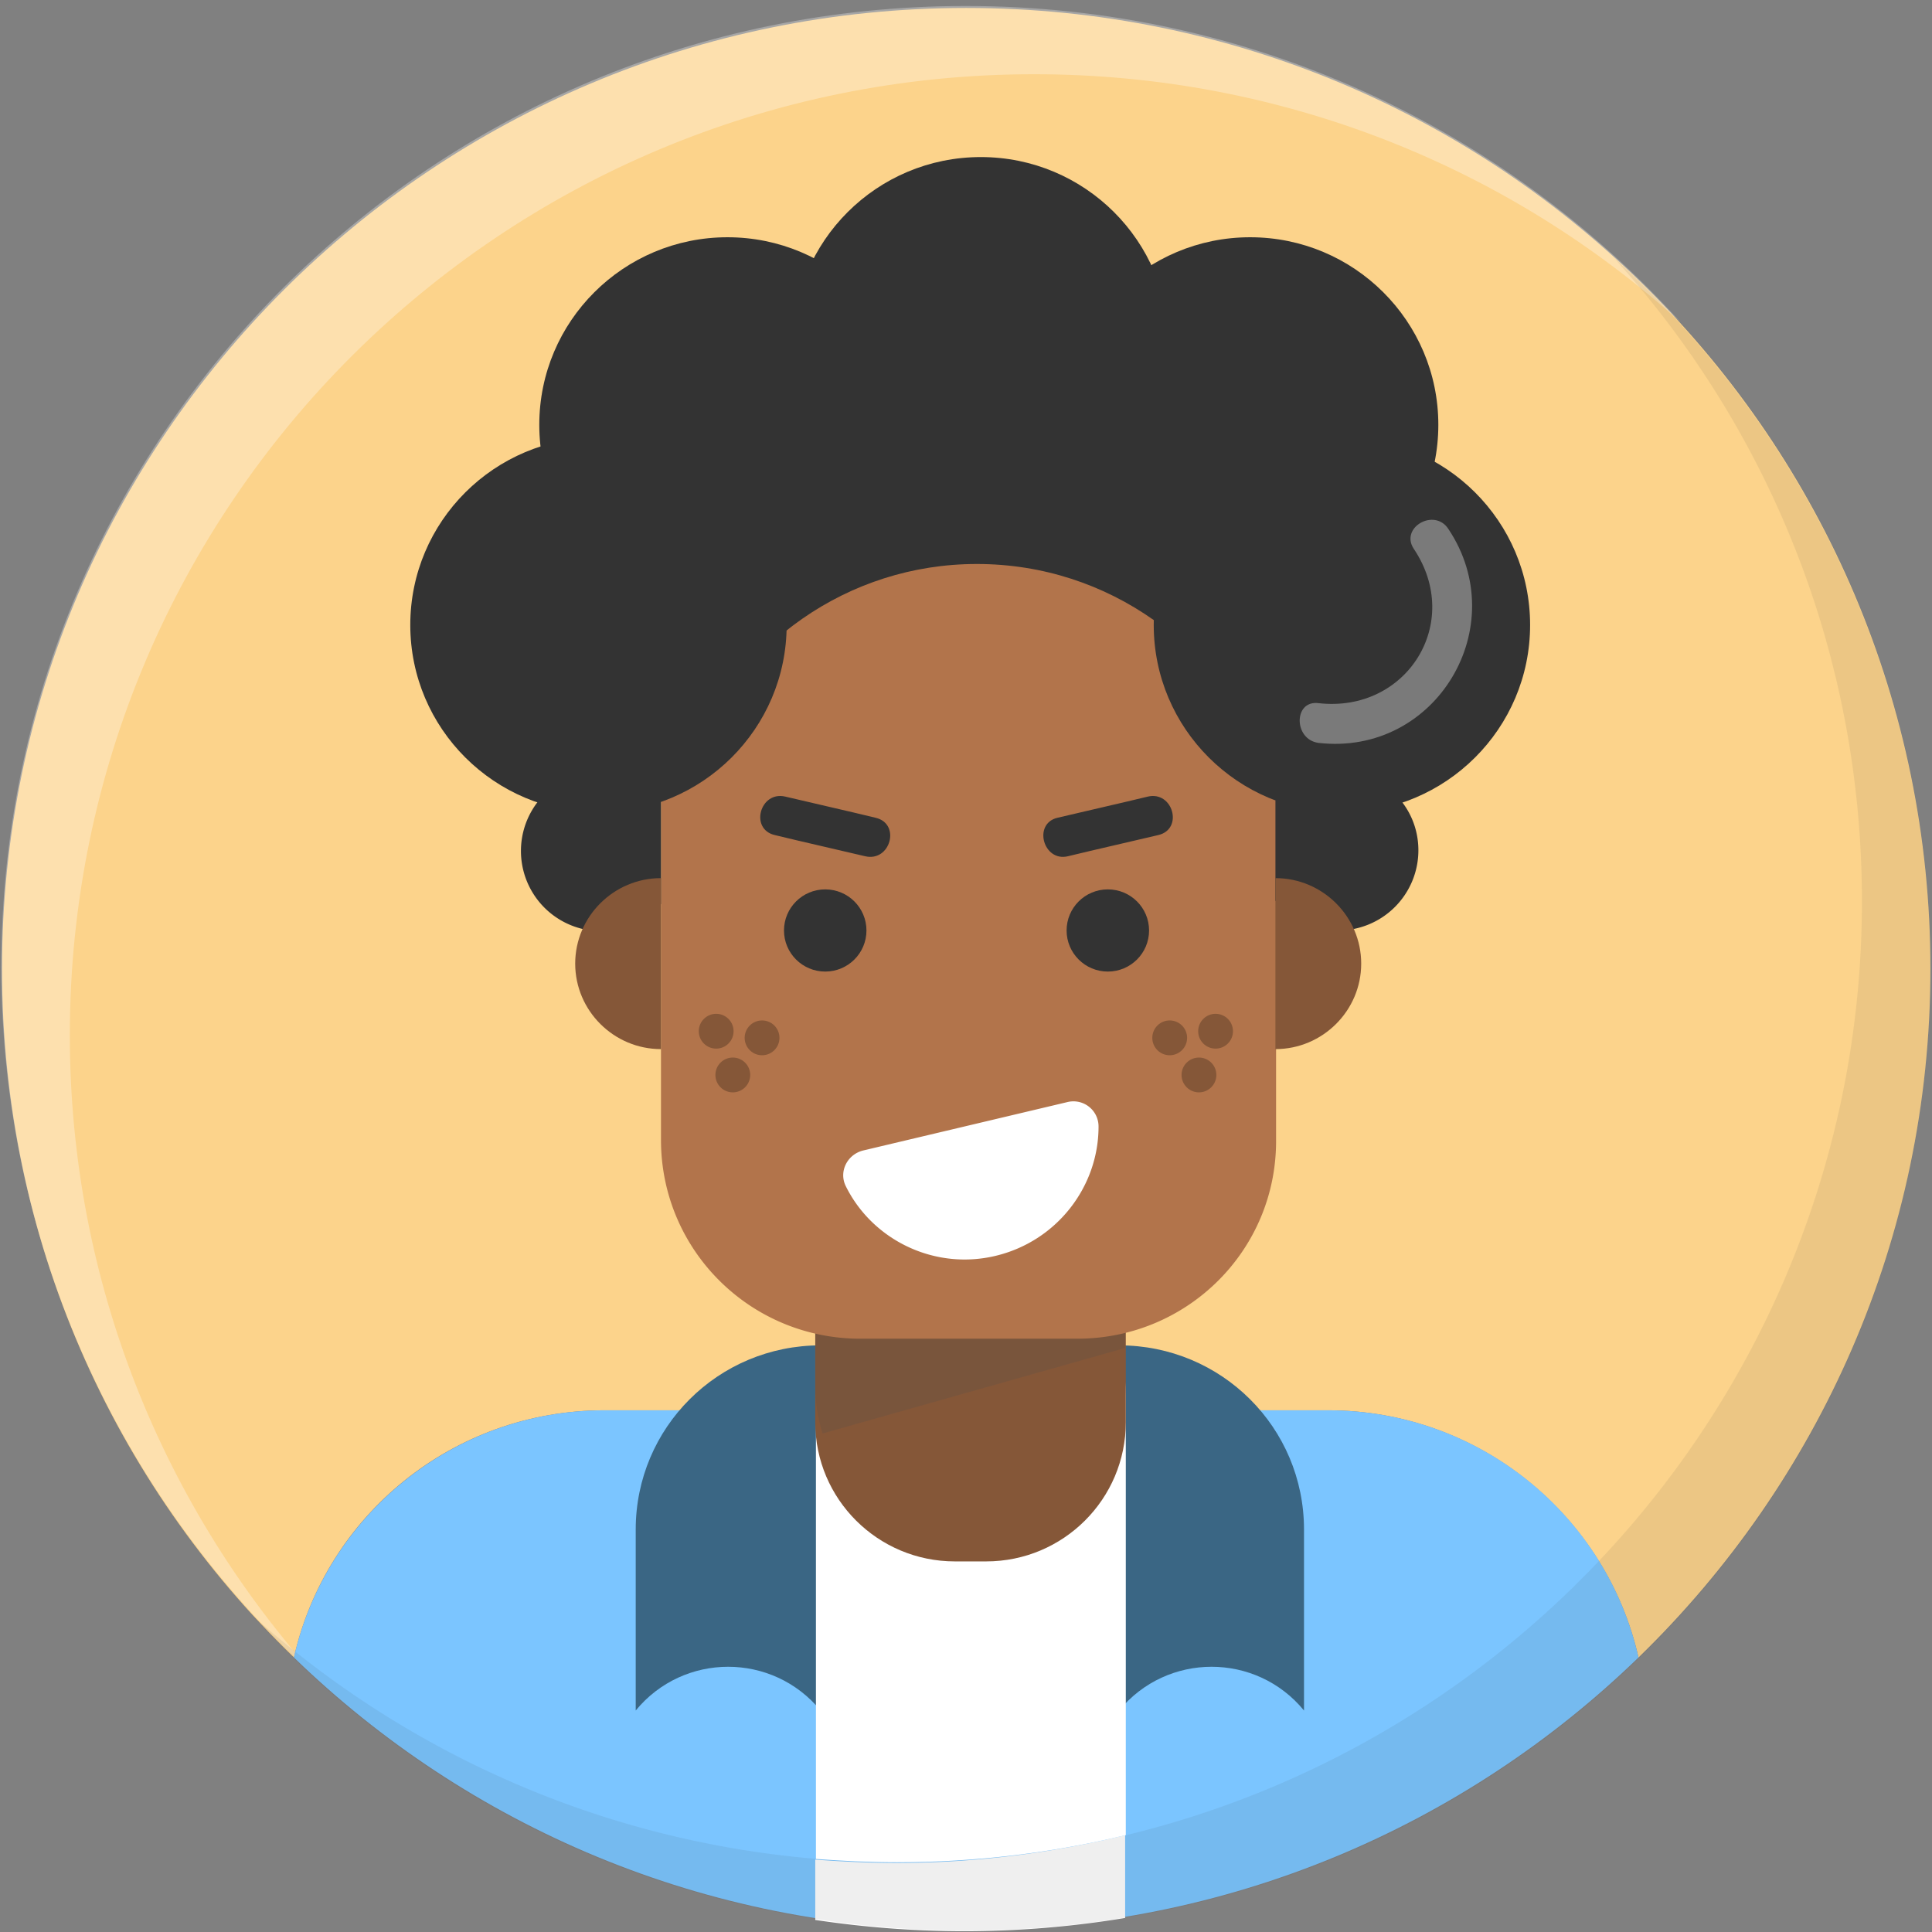
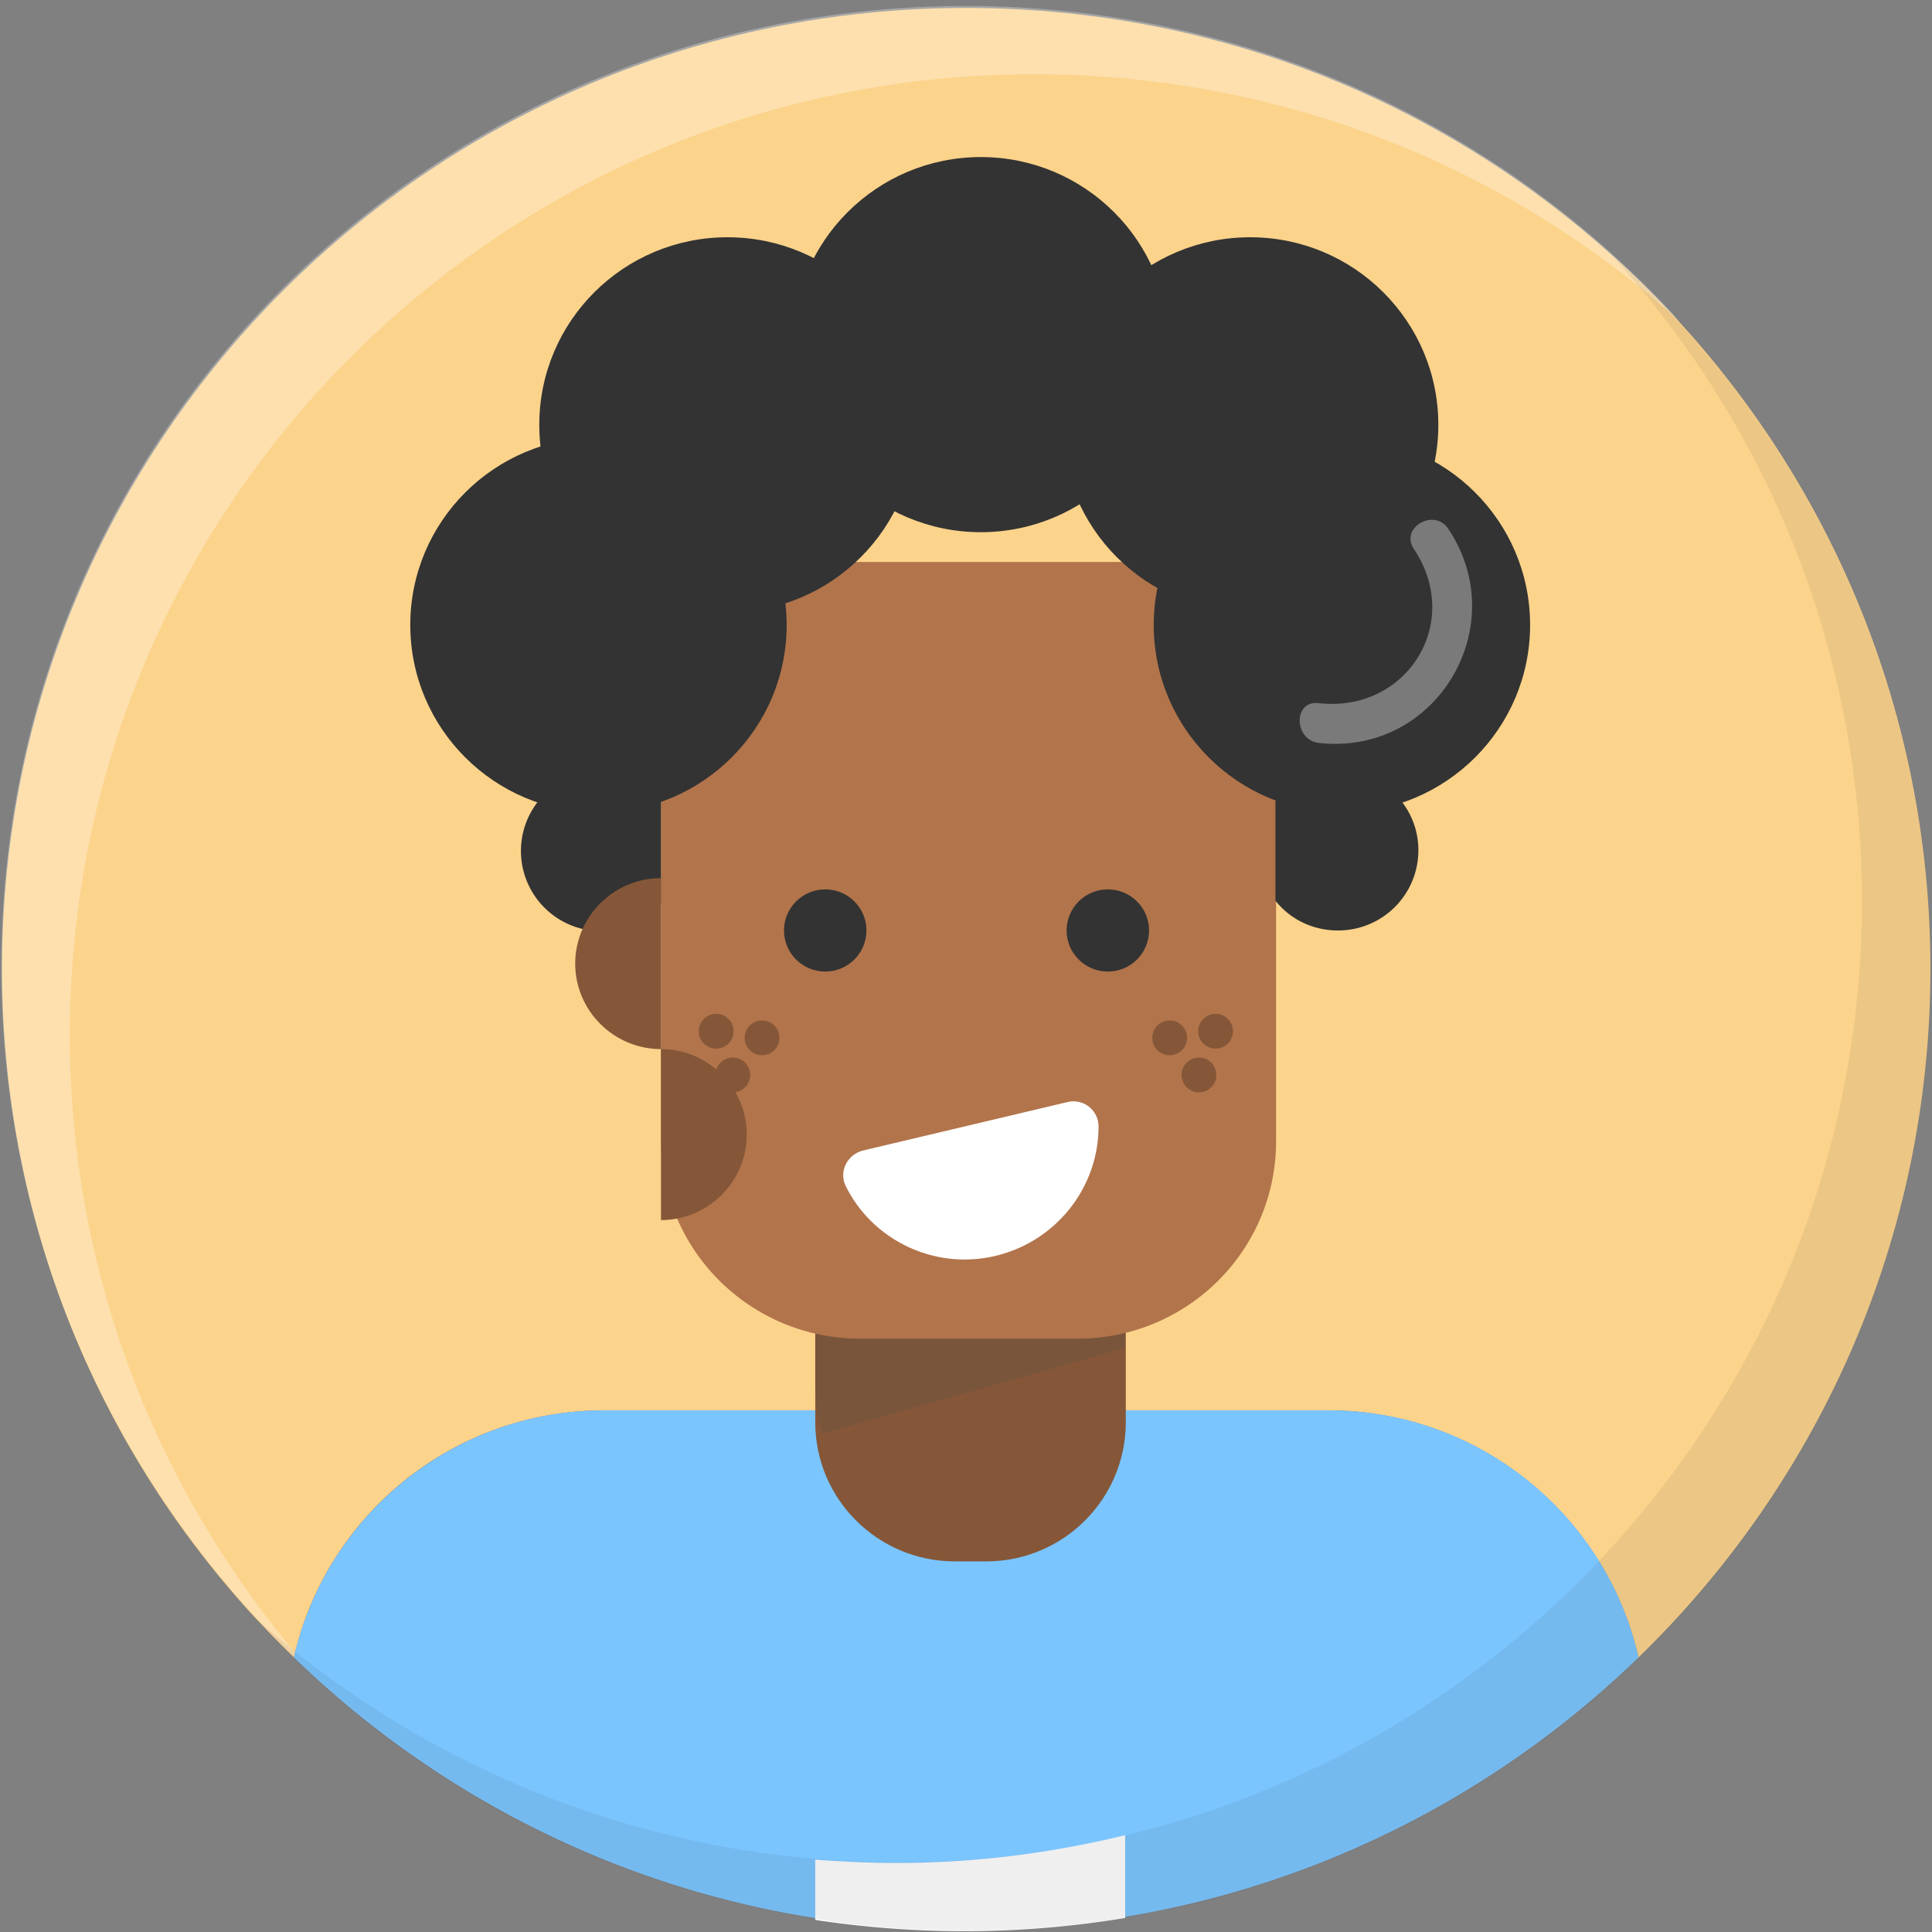
<svg xmlns="http://www.w3.org/2000/svg" width="111" height="111" viewBox="0 0 111 111">
  <rect x="0" y="0" width="111" height="111" fill="#808080" stroke="none" />
  <g fill="none" fill-rule="nonzero">
    <path fill="#FCD38B" d="M110.909 55.667c0-30.499-24.795-55.21-55.397-55.21C24.91.457.115 25.168.115 55.667c0 15.535 6.418 29.548 16.772 39.562 1.833-8.149 9.13-14.203 17.841-14.203h41.567c8.711 0 16.008 6.092 17.842 14.203 10.354-10.053 16.772-24.065 16.772-39.562z" />
    <path fill="#FFF" d="M96.544 18.505c-9.819-8.872-22.847-14.24-37.135-14.24-30.602 0-55.397 24.711-55.397 55.21 0 14.24 5.425 27.224 14.288 37.01C7.106 86.395.076 71.774.076 55.553.076 25.054 24.871.343 55.474.343c16.313 0 30.946 7.006 41.07 18.162z" opacity=".3" />
    <path fill="#7BC5FF" d="M76.295 81.026H34.728c-8.71 0-16.008 6.092-17.841 14.203 9.971 9.67 23.61 15.649 38.625 15.649 15.014 0 28.654-5.978 38.625-15.65-1.834-8.148-9.13-14.202-17.842-14.202z" />
-     <path fill="#3A6684" d="M36.524 98.275c2.75-3.351 7.87-3.351 10.62 0v-20.98c-5.883 0-10.62 4.721-10.62 10.585v10.395zM74.92 98.275c-2.75-3.351-7.87-3.351-10.621 0v-20.98c5.884 0 10.621 4.721 10.621 10.585v10.395z" />
    <g fill="#FFF">
-       <path d="M64.681 105.433V80.15c0-4.911-4.012-8.871-8.902-8.871-4.928 0-8.901 3.998-8.901 8.871v26.654c1.528.114 3.094.19 4.66.19 4.509 0 8.902-.533 13.143-1.561z" />
      <path d="M64.681 105.433c-4.24 1.028-8.634 1.6-13.18 1.6-1.567 0-3.095-.077-4.662-.191v3.465c2.79.419 5.655.647 8.558.647a56.8 56.8 0 0 0 9.246-.761v-4.76h.038z" />
    </g>
    <path fill="#855738" d="M56.658 89.708h-1.796c-4.431 0-8.023-3.58-8.023-7.996v-9.1c0-4.418 3.592-7.997 8.023-7.997h1.796c4.432 0 8.023 3.58 8.023 7.996v9.1c0 4.417-3.591 7.997-8.023 7.997z" />
    <path fill="#333" d="M92.685 14.774c8.902 9.785 14.289 22.77 14.289 37.01 0 30.499-24.795 55.21-55.397 55.21-14.289 0-27.317-5.407-37.136-14.24a55.331 55.331 0 0 0 41.07 18.162c30.603 0 55.398-24.712 55.398-55.21 0-16.221-7.03-30.804-18.224-40.932z" opacity=".08" />
    <path fill="#4D4D4D" d="M47.26 82.359a8.903 8.903 0 0 1-.42-2.704v-7.31c0-4.912 4.01-8.872 8.901-8.872 4.928 0 8.902 3.998 8.902 8.872v5.102" opacity=".21" />
    <path fill="#B2744B" d="M61.892 76.914H49.437c-6.342 0-11.461-5.102-11.461-11.423V34.764a2.474 2.474 0 0 1 2.483-2.475h30.373a2.474 2.474 0 0 1 2.483 2.475V65.49c.039 6.32-5.08 11.423-11.423 11.423z" />
    <ellipse cx="63.649" cy="53.459" fill="#333" rx="2.369" ry="2.361" />
    <ellipse cx="47.412" cy="53.459" fill="#333" rx="2.369" ry="2.361" />
-     <path fill="#333" d="M61.357 49.194c1.72-.418 3.439-.8 5.196-1.218 1.452-.343.84-2.551-.611-2.208-1.72.418-3.439.8-5.196 1.218-1.414.343-.802 2.551.611 2.208zM50.316 46.986c-1.72-.419-3.438-.8-5.196-1.218-1.452-.343-2.063 1.865-.611 2.208 1.719.419 3.438.8 5.196 1.218 1.451.343 2.063-1.865.61-2.208zM73.736 43.673c-.765-8.986-8.33-16.03-17.575-16.03-9.054 0-16.504 6.816-17.536 15.573.382.077.726.19 1.108.343 2.598-6.51 8.94-11.156 16.39-11.156 7.603 0 14.021 4.797 16.543 11.46.344-.113.688-.19 1.07-.19z" />
    <ellipse cx="71.825" cy="24.407" fill="#333" rx="10.812" ry="10.776" />
    <ellipse cx="77.098" cy="35.906" fill="#333" rx="10.812" ry="10.776" />
    <path fill="#333" d="M76.868 44.283c-1.451 0-2.75.685-3.59 1.713v5.75c.84 1.066 2.139 1.713 3.59 1.713a4.607 4.607 0 0 0 4.623-4.607c0-2.551-2.063-4.57-4.623-4.57zM34.537 44.283a4.607 4.607 0 1 0 0 9.214c1.376 0 2.598-.61 3.439-1.561v-6.092a4.572 4.572 0 0 0-3.439-1.561z" />
    <ellipse cx="34.384" cy="35.906" fill="#333" rx="10.812" ry="10.776" />
    <ellipse cx="41.796" cy="24.407" fill="#333" rx="10.812" ry="10.776" />
    <ellipse cx="56.352" cy="19.8" fill="#333" rx="10.812" ry="10.776" />
-     <path fill="#855738" d="M37.976 50.451c-2.713 0-4.929 2.208-4.929 4.912 0 2.703 2.216 4.912 4.929 4.912M73.277 50.451c2.713 0 4.929 2.208 4.929 4.912 0 2.703-2.216 4.912-4.929 4.912" />
+     <path fill="#855738" d="M37.976 50.451c-2.713 0-4.929 2.208-4.929 4.912 0 2.703 2.216 4.912 4.929 4.912c2.713 0 4.929 2.208 4.929 4.912 0 2.703-2.216 4.912-4.929 4.912" />
    <g fill="#855738" transform="translate(66.477 58.257)">
      <ellipse cx="3.362" cy=".99" rx="1" ry="1" />
      <ellipse cx=".726" cy="1.371" rx="1" ry="1" />
      <ellipse cx="2.407" cy="3.503" rx="1" ry="1" />
    </g>
    <g fill="#855738" transform="translate(40.115 58.257)">
      <ellipse cx="1.032" cy=".99" rx="1" ry="1" />
      <ellipse cx="3.668" cy="1.371" rx="1" ry="1" />
      <ellipse cx="1.987" cy="3.503" rx="1" ry="1" />
    </g>
    <path fill="#FFF" d="M75.76 42.683c6.763.762 11.195-6.701 7.45-12.298-.802-1.219-2.789-.076-1.986 1.142 2.865 4.265-.42 9.443-5.464 8.872-1.451-.19-1.451 2.094 0 2.284z" opacity=".35" />
    <path fill="#FFF" d="M61.319 63.32a1.442 1.442 0 0 1 1.796 1.41c0 3.464-2.407 6.587-5.922 7.424-3.515.838-7.068-.913-8.596-3.998-.42-.837.076-1.827.993-2.056l11.729-2.78z" />
  </g>
</svg>